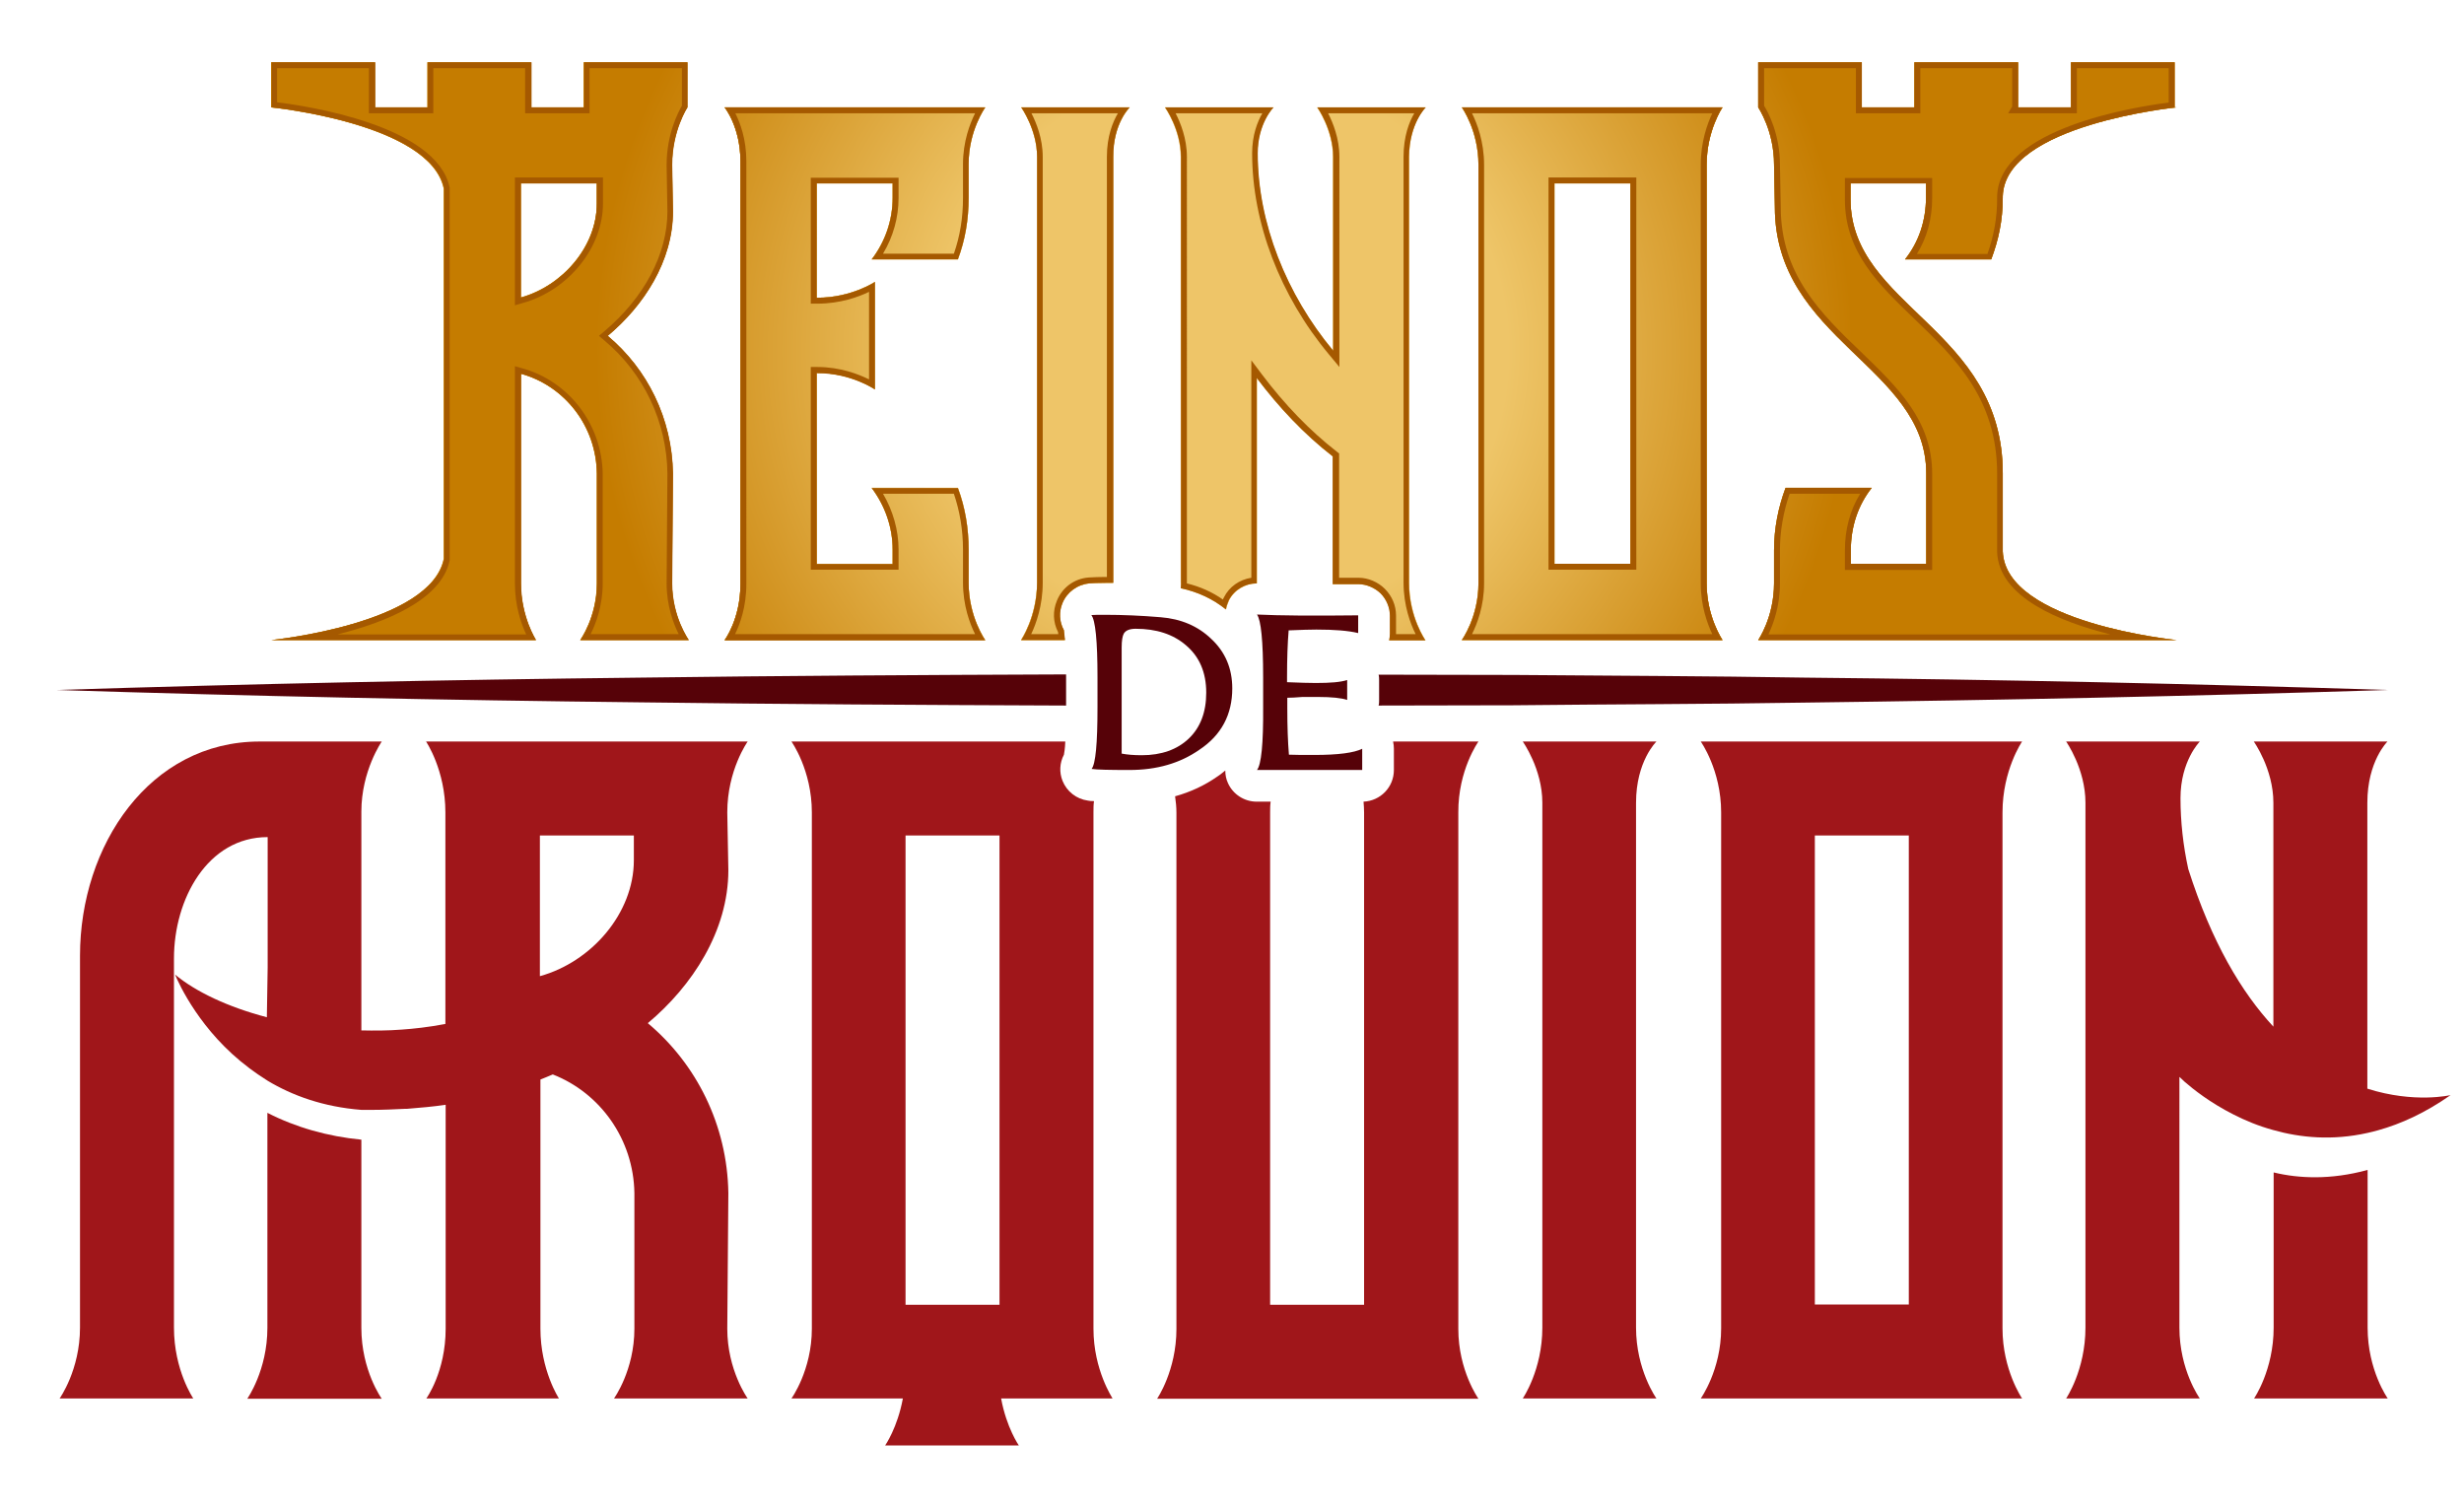
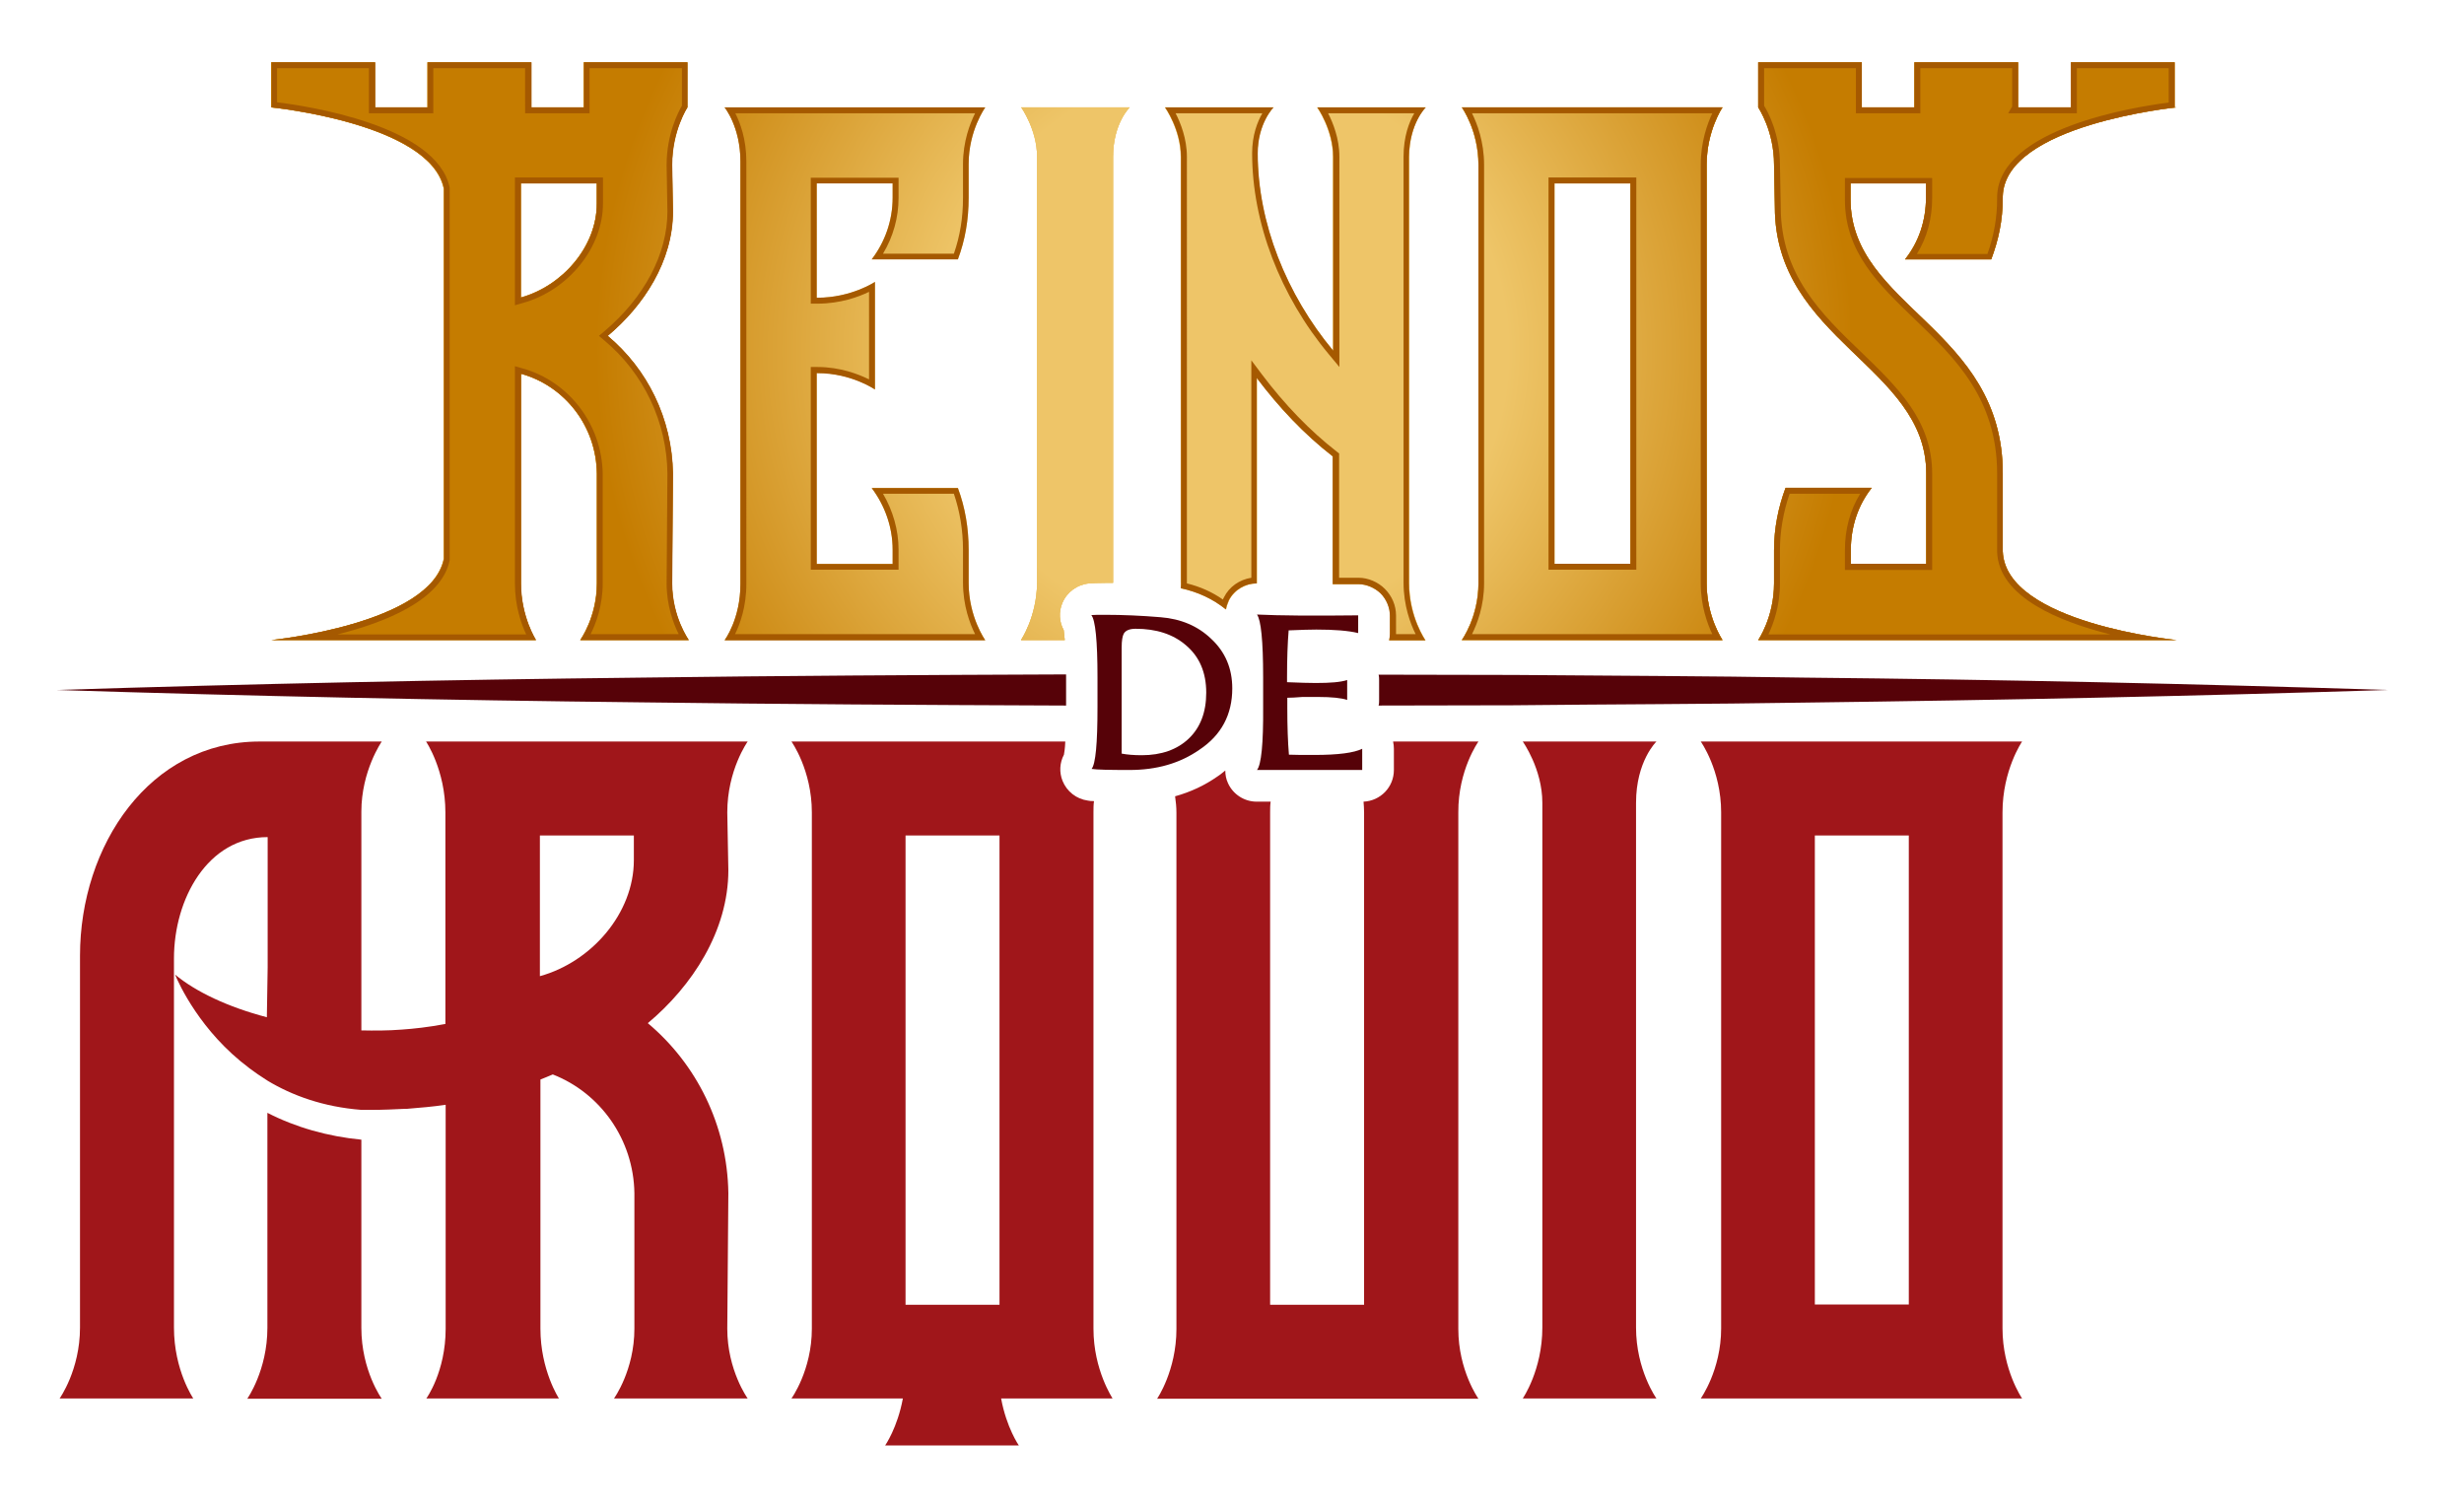
<svg xmlns="http://www.w3.org/2000/svg" id="Capa_1" x="0px" y="0px" viewBox="0 0 917.8 561.6" style="enable-background:new 0 0 917.8 561.6;" xml:space="preserve">
  <style type="text/css">	.st0{fill:#A0161A;}	.st1{fill:none;}	.st2{fill:url(#SVGID_1_);}	.st3{fill:url(#SVGID_2_);}	.st4{fill:url(#SVGID_3_);}	.st5{fill:url(#SVGID_4_);}	.st6{fill:url(#SVGID_5_);}	.st7{fill:url(#SVGID_6_);}	.st8{fill:url(#SVGID_7_);}	.st9{fill:url(#SVGID_8_);}	.st10{fill:url(#SVGID_9_);}	.st11{fill:url(#SVGID_10_);}	.st12{fill:url(#SVGID_11_);}	.st13{fill:url(#SVGID_12_);}	.st14{fill:url(#SVGID_13_);}	.st15{fill:url(#SVGID_14_);}	.st16{fill:url(#SVGID_15_);}	.st17{fill:#A55900;}	.st18{fill:#560208;}</style>
  <g>
    <g>
      <path class="st0" d="M407.3,494.9V302.6c0-1.4,0-2.9,0.2-4.2c-1.1,0-1.8-0.1-2.3-0.2c-4.3-0.6-7.8-3.4-9.4-7.3   c-1.3-3.2-1.1-6.8,0.5-9.8c0.1-0.7,0.4-2.1,0.5-4.9H294.8c0,0,7.6,10.6,7.6,26.4v192.3c0,15.5-7.6,26-7.6,26h41.5   c-2,10.9-6.6,17.5-6.6,17.5h49.8c0,0-4.6-6.6-6.6-17.5h41.5C414.5,520.9,407.3,510.4,407.3,494.9z M372.3,486h-35V311.2h35V486z" />
      <path class="st0" d="M550.7,276.2h-31.8c0.2,0.9,0.3,1.8,0.3,2.7v7.9c0,6.4-5,11.5-11.3,11.8c0.1,1.3,0.2,2.6,0.2,4V486h-35V302.6   c0-1.4,0-2.7,0.2-4h-5.2c-4.6,0-8.8-2.7-10.7-6.9c-0.7-1.5-1-3.1-1-4.7c-0.9,0.7-1.8,1.5-2.9,2.2c-4.7,3.3-10,5.8-15.8,7.4   c0.3,2,0.5,4.1,0.5,6.1v192.3c0,15.5-7.2,26-7.2,26h119.7c0,0-7.5-10.5-7.5-26V302.6C543.1,286.8,550.7,276.2,550.7,276.2z" />
      <path class="st0" d="M617,276.2h-49.8c0,0,7.3,10.2,7.3,22.8v195.5c0,15.8-7.3,26.4-7.3,26.4H617c0,0-7.6-10.6-7.6-26.4V299   C609.4,283.5,617,276.2,617,276.2z" />
      <path class="st0" d="M753.2,276.2H633.5c0,0,7.6,10.6,7.6,26.4v192.2c0,15.5-7.6,26.1-7.6,26.1h119.7c0,0-7.3-10.6-7.3-26.1V302.6   C745.9,286.8,753.2,276.2,753.2,276.2z M711,485.9h-35V311.2h35V485.9z" />
      <path class="st0" d="M134.6,424.5c-12.5-1.2-24.5-4.6-35-10v80.1c0,15.8-7.5,26.4-7.5,26.4h50.1c0,0-7.6-10.5-7.6-26.4V424.5z" />
      <path class="st0" d="M99.4,378.9c-14.5-3.8-26.5-9.5-34.2-15.9c1.4,3.4,9.5,21.3,27.6,34.8c0,0.1,0.1,0.1,0.1,0.1   c2,1.5,4.2,3,6.4,4.4c0.1,0,0.2,0.1,0.3,0.2c9.3,5.6,20.9,9.8,35,10.9c0.1,0,0.2,0,0.4,0c1.2,0,2.4,0,3.6,0   c4.1,0,8.3-0.2,12.5-0.4c0.2,0,0.4,0,0.6,0c4.9-0.4,9.7-0.8,14.3-1.5v83.4c0,16.1-7.2,26-7.2,26h49.4c0,0-6.9-10.5-6.9-26v-92.8   c1.6-0.6,3.1-1.3,4.6-1.9c17.7,6.9,30.1,24.2,30.4,44.2v50.5c0,15.5-7.6,26-7.6,26h49.8c0,0-7.6-10.5-7.6-26l0.4-50.5   c-0.4-25.4-11.9-48.1-30-63.3c16.5-13.8,30-34.3,30-57l-0.4-21.5c0-15.8,7.6-26.4,7.6-26.4H158.7c0,0,7.2,10.6,7.2,26.4v78.8   c-6.3,1.2-11.9,1.8-16.3,2.1c-5.1,0.4-10.1,0.4-15,0.3v-81.5c0-15.2,7.6-26.1,7.6-26.1H96.7c-40.9,0-66.9,38.6-66.9,79.8v138.5   c0,15.8-7.6,26.4-7.6,26.4h49.8c0,0-7.2-10.5-7.2-26.4v-98.3v-35.9V357c0-22.1,12.5-45.2,34.9-45.2v48.5L99.4,378.9z M236.1,320.4   c0,19.8-15.8,37.9-35,43.2v-52.4h35V320.4z" />
-       <path class="st0" d="M881.8,435.8c-6.6,1.8-13.2,2.7-19.5,2.7c-5.3,0-10.5-0.6-15.4-1.8v57.8c0,15.8-7.3,26.4-7.3,26.4h49.8   c0,0-7.5-10.5-7.5-26.4V435.8z" />
-       <path class="st0" d="M811.9,401.2c0.4,0.4,1,0.9,1.7,1.6c0,0,0,0,0.1,0.1c3.2,2.8,9.5,7.8,18.2,12.2c4.3,2.2,9.3,4.3,14.8,5.8   c10.2,2.9,22.1,4,35.1,1.1c1.3-0.3,2.6-0.6,4-1c8.6-2.4,17.6-6.5,27-13.1c0,0-13.4,3.2-31-2.4V299c0-15.5,7.5-22.8,7.5-22.8h-49.8   c0,0,7.3,10.2,7.3,22.8v83.4c-11.8-12.7-23-31.4-31.7-58.7c-1.9-8.7-2.9-17.6-2.9-26.4c0-13.9,7.2-21.1,7.2-21.1h-49.8   c0,0,7.2,10.2,7.2,22.8v195.5c0,15.8-7.2,26.4-7.2,26.4h49.8c0,0-7.6-10.5-7.6-26.4v-58.2V401.2z" />
      <path class="st1" d="M846.7,436.4v0.3c0,0,0.1,0,0.1,0v-0.2C846.8,436.4,846.7,436.4,846.7,436.4z" />
    </g>
    <g>
      <g>
        <g>
          <g>
            <g>
              <radialGradient id="SVGID_1_" cx="455.916" cy="130.802" r="262.191" gradientUnits="userSpaceOnUse">
                <stop offset="0.403" style="stop-color:#EEC568" />
                <stop offset="0.893" style="stop-color:#C57C00" />
              </radialGradient>
              <path class="st2" d="M697.2,181.7h-32.1c-2.7,7.2-4.3,15-4.3,23.3v12.3c0,12.6-5.9,21.1-5.9,21.1h78.6l0,0h77.2       c0,0-63.7-6.3-64.7-33v-29.1c0-54-56.7-62-56.7-102.1v-5.9h28.1v5.3c0,8.6-2.7,16.6-7.8,23h32.1c2.7-7.2,4.3-14.4,4.3-23       l0-0.5c0.7-26.7,64.7-33.1,64.7-33.1H810V23.2h-38.6V40h-19.5c0,0,0,0,0,0h-0.2V23.2h-38.6V40h-19.6V23.2h-38.6V40h0       c0,0,0,0,0,0v0h0c0.1,0.2,5.9,8.7,5.9,21.3l0.3,15.8c0,49.5,56.4,59.4,56.4,99.2v33.7h-28.1V205       C689.4,196.1,692.1,188.1,697.2,181.7z" />
              <radialGradient id="SVGID_2_" cx="455.916" cy="130.802" r="262.191" gradientUnits="userSpaceOnUse">
                <stop offset="0.403" style="stop-color:#EEC568" />
                <stop offset="0.893" style="stop-color:#C57C00" />
              </radialGradient>
              <path class="st3" d="M697.2,181.7h-32.1c-2.7,7.2-4.3,15-4.3,23.3v12.3c0,12.6-5.9,21.1-5.9,21.1h78.6l0,0h77.2       c0,0-63.7-6.3-64.7-33v-29.1c0-54-56.7-62-56.7-102.1v-5.9h28.1v5.3c0,8.6-2.7,16.6-7.8,23h32.1c2.7-7.2,4.3-14.4,4.3-23       l0-0.5c0.7-26.7,64.7-33.1,64.7-33.1H810V23.2h-38.6V40h-19.5c0,0,0,0,0,0h-0.2V23.2h-38.6V40h-19.6V23.2h-38.6V40h0       c0,0,0,0,0,0v0h0c0.1,0.2,5.9,8.7,5.9,21.3l0.3,15.8c0,49.5,56.4,59.4,56.4,99.2v33.7h-28.1V205       C689.4,196.1,692.1,188.1,697.2,181.7z" />
            </g>
            <g>
              <radialGradient id="SVGID_3_" cx="455.916" cy="130.802" r="262.191" gradientUnits="userSpaceOnUse">
                <stop offset="0.403" style="stop-color:#EEC568" />
                <stop offset="0.893" style="stop-color:#C57C00" />
              </radialGradient>
              <path class="st4" d="M101.1,238.4h77.2l0,0h21.3c0,0-5.6-8.6-5.6-21.1v-78.1c16.3,4.5,28.1,19.5,28.3,37.2v40.9       c0,12.6-6.2,21.1-6.2,21.1h40.4c0,0-6.2-8.6-6.2-21.1l0.3-40.9c-0.3-20.6-9.6-39-24.3-51.3c13.4-11.2,24.3-27.8,24.3-46.3       l-0.3-17.4c0-12.8,5.7-21.4,5.7-21.4l0,0V23.2h-38.6V40h-19.6V23.2h-38.6V40h-19.6V23.2h-38.6V40c0,0,59.3,5.9,64.3,30.3       v137.8C160.4,232.5,101.1,238.4,101.1,238.4z M194,68.3h28.3v7.5c0,16-12.8,30.7-28.3,35V68.3z" />
              <radialGradient id="SVGID_4_" cx="455.916" cy="130.802" r="262.191" gradientUnits="userSpaceOnUse">
                <stop offset="0.403" style="stop-color:#EEC568" />
                <stop offset="0.893" style="stop-color:#C57C00" />
              </radialGradient>
              <path class="st5" d="M101.1,238.4h77.2l0,0h21.3c0,0-5.6-8.6-5.6-21.1v-78.1c16.3,4.5,28.1,19.5,28.3,37.2v40.9       c0,12.6-6.2,21.1-6.2,21.1h40.4c0,0-6.2-8.6-6.2-21.1l0.3-40.9c-0.3-20.6-9.6-39-24.3-51.3c13.4-11.2,24.3-27.8,24.3-46.3       l-0.3-17.4c0-12.8,5.7-21.4,5.7-21.4l0,0V23.2h-38.6V40h-19.6V23.2h-38.6V40h-19.6V23.2h-38.6V40c0,0,59.3,5.9,64.3,30.3       v137.8C160.4,232.5,101.1,238.4,101.1,238.4z M194,68.3h28.3v7.5c0,16-12.8,30.7-28.3,35V68.3z" />
            </g>
            <g>
              <radialGradient id="SVGID_5_" cx="455.916" cy="130.802" r="262.191" gradientUnits="userSpaceOnUse">
                <stop offset="0.403" style="stop-color:#EEC568" />
                <stop offset="0.893" style="stop-color:#C57C00" />
              </radialGradient>
              <path class="st6" d="M269.9,238.4H367c0,0-6.2-8.6-6.2-21.4v-12.3c0-8-1.3-15.8-4-23h-32.1c4.8,6.4,7.8,14.4,7.8,23v5.3h-28.3       v-71.1h0.3c12.6,0,21.4,6.1,21.4,6.1V105c0,0-8.8,5.9-21.4,5.9h-0.3V68.3h28.3v5.3c0,8.6-2.9,16.6-7.8,23h32.1       c2.7-7.2,4-14.7,4-23V61.1c0-12.6,6.2-21.1,6.2-21.1h-97.1c0,0,5.9,7.2,5.9,20.1v157.5C275.8,230.6,269.9,238.4,269.9,238.4z" />
              <radialGradient id="SVGID_6_" cx="455.916" cy="130.802" r="262.191" gradientUnits="userSpaceOnUse">
                <stop offset="0.403" style="stop-color:#EEC568" />
                <stop offset="0.893" style="stop-color:#C57C00" />
              </radialGradient>
-               <path class="st7" d="M269.9,238.4H367c0,0-6.2-8.6-6.2-21.4v-12.3c0-8-1.3-15.8-4-23h-32.1c4.8,6.4,7.8,14.4,7.8,23v5.3h-28.3       v-71.1h0.3c12.6,0,21.4,6.1,21.4,6.1V105c0,0-8.8,5.9-21.4,5.9h-0.3V68.3h28.3v5.3c0,8.6-2.9,16.6-7.8,23h32.1       c2.7-7.2,4-14.7,4-23V61.1c0-12.6,6.2-21.1,6.2-21.1h-97.1c0,0,5.9,7.2,5.9,20.1v157.5C275.8,230.6,269.9,238.4,269.9,238.4z" />
              <radialGradient id="SVGID_7_" cx="455.916" cy="130.802" r="262.191" gradientUnits="userSpaceOnUse">
                <stop offset="0.403" style="stop-color:#EEC568" />
                <stop offset="0.893" style="stop-color:#C57C00" />
              </radialGradient>
-               <path class="st8" d="M269.9,238.4H367c0,0-6.2-8.6-6.2-21.4v-12.3c0-8-1.3-15.8-4-23h-32.1c4.8,6.4,7.8,14.4,7.8,23v5.3h-28.3       v-71.1h0.3c12.6,0,21.4,6.1,21.4,6.1V105c0,0-8.8,5.9-21.4,5.9h-0.3V68.3h28.3v5.3c0,8.6-2.9,16.6-7.8,23h32.1       c2.7-7.2,4-14.7,4-23V61.1c0-12.6,6.2-21.1,6.2-21.1h-97.1c0,0,5.9,7.2,5.9,20.1v157.5C275.8,230.6,269.9,238.4,269.9,238.4z" />
            </g>
            <g>
              <radialGradient id="SVGID_8_" cx="455.916" cy="130.802" r="262.191" gradientUnits="userSpaceOnUse">
                <stop offset="0.403" style="stop-color:#EEC568" />
                <stop offset="0.893" style="stop-color:#C57C00" />
              </radialGradient>
              <path class="st9" d="M380.3,238.4h16.3c-0.2-2-0.3-3.1-0.4-3.7c-1.7-3.1-1.9-6.8-0.5-10.1c1.7-4.1,5.6-6.9,10-7.3       c1.3-0.1,3.3-0.2,6-0.2c1,0,1.9,0,2.9,0V58.4c0-12.5,6.2-18.4,6.2-18.4h-40.4c0,0,5.9,8.3,5.9,18.4V217       C386.2,229.8,380.3,238.4,380.3,238.4z" />
              <radialGradient id="SVGID_9_" cx="455.916" cy="130.802" r="262.191" gradientUnits="userSpaceOnUse">
                <stop offset="0.403" style="stop-color:#EEC568" />
                <stop offset="0.893" style="stop-color:#C57C00" />
              </radialGradient>
              <path class="st10" d="M380.3,238.4h16.3c-0.2-2-0.3-3.1-0.4-3.7c-1.7-3.1-1.9-6.8-0.5-10.1c1.7-4.1,5.6-6.9,10-7.3       c1.3-0.1,3.3-0.2,6-0.2c1,0,1.9,0,2.9,0V58.4c0-12.5,6.2-18.4,6.2-18.4h-40.4c0,0,5.9,8.3,5.9,18.4V217       C386.2,229.8,380.3,238.4,380.3,238.4z" />
              <radialGradient id="SVGID_10_" cx="455.916" cy="130.802" r="262.191" gradientUnits="userSpaceOnUse">
                <stop offset="0.403" style="stop-color:#EEC568" />
                <stop offset="0.893" style="stop-color:#C57C00" />
              </radialGradient>
              <path class="st11" d="M380.3,238.4h16.3c-0.2-2-0.3-3.1-0.4-3.7c-1.7-3.1-1.9-6.8-0.5-10.1c1.7-4.1,5.6-6.9,10-7.3       c1.3-0.1,3.3-0.2,6-0.2c1,0,1.9,0,2.9,0V58.4c0-12.5,6.2-18.4,6.2-18.4h-40.4c0,0,5.9,8.3,5.9,18.4V217       C386.2,229.8,380.3,238.4,380.3,238.4z" />
            </g>
            <g>
              <radialGradient id="SVGID_11_" cx="455.916" cy="130.802" r="262.191" gradientUnits="userSpaceOnUse">
                <stop offset="0.403" style="stop-color:#EEC568" />
                <stop offset="0.893" style="stop-color:#C57C00" />
              </radialGradient>
              <path class="st12" d="M440,217c0,0.7,0,1.4-0.1,2.1c6.4,1.4,12,4,16.8,7.9c0.2-1.1,0.6-2.3,1.1-3.4c2-3.9,6.1-6.3,10.4-6.3       v-76.5c8.3,11,17.6,20.9,28.3,29.2v47.6c2.9,0,6,0,9.3,0c3-0.1,6.2,1.2,8.5,3.4c2.2,2.2,3.5,5.3,3.5,8.4v6.6       c0,0.8-0.1,1.7-0.3,2.5h13.5c0,0-6.1-8.6-6.1-21.4V58.4c0-12.5,6.1-18.4,6.1-18.4h-40.4c0,0,5.9,8.3,5.9,18.4v72.2       c-17.4-20.9-28.1-47.6-28.1-73.5c0-11.2,5.9-17.1,5.9-17.1h-40.4c0,0,5.9,8.3,5.9,18.4V217z" />
              <radialGradient id="SVGID_12_" cx="455.916" cy="130.802" r="262.191" gradientUnits="userSpaceOnUse">
                <stop offset="0.403" style="stop-color:#EEC568" />
                <stop offset="0.893" style="stop-color:#C57C00" />
              </radialGradient>
              <path class="st13" d="M440,217c0,0.7,0,1.4-0.1,2.1c6.4,1.4,12,4,16.8,7.9c0.2-1.1,0.6-2.3,1.1-3.4c2-3.9,6.1-6.3,10.4-6.3       v-76.5c8.3,11,17.6,20.9,28.3,29.2v47.6c2.9,0,6,0,9.3,0c3-0.1,6.2,1.2,8.5,3.4c2.2,2.2,3.5,5.3,3.5,8.4v6.6       c0,0.8-0.1,1.7-0.3,2.5h13.5c0,0-6.1-8.6-6.1-21.4V58.4c0-12.5,6.1-18.4,6.1-18.4h-40.4c0,0,5.9,8.3,5.9,18.4v72.2       c-17.4-20.9-28.1-47.6-28.1-73.5c0-11.2,5.9-17.1,5.9-17.1h-40.4c0,0,5.9,8.3,5.9,18.4V217z" />
            </g>
            <g>
              <radialGradient id="SVGID_13_" cx="455.916" cy="130.802" r="262.191" gradientUnits="userSpaceOnUse">
                <stop offset="0.403" style="stop-color:#EEC568" />
                <stop offset="0.893" style="stop-color:#C57C00" />
              </radialGradient>
              <path class="st14" d="M544.5,238.4h97.1c0,0-5.9-8.6-5.9-21.1V61.4c0-12.8,5.9-21.4,5.9-21.4h-97.1c0,0,6.2,8.6,6.2,21.4       v155.9C550.7,229.8,544.5,238.4,544.5,238.4z M579,68.3h28.3v141.7H579V68.3z" />
              <radialGradient id="SVGID_14_" cx="455.916" cy="130.802" r="262.191" gradientUnits="userSpaceOnUse">
                <stop offset="0.403" style="stop-color:#EEC568" />
                <stop offset="0.893" style="stop-color:#C57C00" />
              </radialGradient>
              <path class="st15" d="M544.5,238.4h97.1c0,0-5.9-8.6-5.9-21.1V61.4c0-12.8,5.9-21.4,5.9-21.4h-97.1c0,0,6.2,8.6,6.2,21.4       v155.9C550.7,229.8,544.5,238.4,544.5,238.4z M579,68.3h28.3v141.7H579V68.3z" />
              <radialGradient id="SVGID_15_" cx="455.916" cy="130.802" r="262.191" gradientUnits="userSpaceOnUse">
                <stop offset="0.403" style="stop-color:#EEC568" />
                <stop offset="0.893" style="stop-color:#C57C00" />
              </radialGradient>
              <path class="st16" d="M544.5,238.4h97.1c0,0-5.9-8.6-5.9-21.1V61.4c0-12.8,5.9-21.4,5.9-21.4h-97.1c0,0,6.2,8.6,6.2,21.4       v155.9C550.7,229.8,544.5,238.4,544.5,238.4z M579,68.3h28.3v141.7H579V68.3z" />
            </g>
          </g>
        </g>
      </g>
      <g>
        <g>
          <path class="st17" d="M807.8,25.4v12.8c-12.6,1.6-63.2,9.6-63.9,34.9l0,0.1l0,0.1l0,0.5c0,7.2-1.1,13.6-3.6,20.8h-26.3     c3.8-6.1,5.7-13.2,5.7-20.8v-5.3v-2.2h-2.2h-28.1h-2.2v2.2v5.9c0,19.5,12.6,31.6,25.9,44.4c15.2,14.6,30.8,29.7,30.8,57.7v29.1     v0l0,0c0.6,16.9,23.4,26,42.2,30.7h-48.9l0,0h-3.6h-74.9c1.8-3.8,4.3-10.5,4.3-18.9V205c0-7,1.2-14.1,3.6-21.1h26.3     c-3.8,6.1-5.7,13.3-5.7,21.1v5.1v2.2h2.2h28.1h2.2v-2.2v-33.7c0-19.8-12.9-32.2-26.6-45.4c-14.7-14.1-29.8-28.7-29.8-53.9     L663,61.4c0-11.5-4.5-19.8-5.9-22v-14h34.2V40v2.2h2.2h19.6h2.2V40V25.4h34.2v14.3l-1.5,2.5h3.9h19.5h2.2V40V25.4H807.8      M810,23.2h-38.6V40h-19.5c0,0,0,0,0,0h-0.2V23.2h-38.6V40h-19.6V23.2h-38.6V40h0c0,0,0,0,0,0v0h0c0.1,0.2,5.9,8.7,5.9,21.3     l0.3,15.8c0,49.5,56.4,59.4,56.4,99.2v33.7h-28.1V205c0-8.8,2.7-16.8,7.8-23.3h-32.1c-2.7,7.2-4.3,15-4.3,23.3v12.3     c0,12.6-5.9,21.1-5.9,21.1h78.6l0,0h77.2c0,0-63.7-6.3-64.7-33v-29.1c0-54-56.7-62-56.7-102.1v-5.9h28.1v5.3     c0,8.6-2.7,16.6-7.8,23h32.1c2.7-7.2,4.3-14.4,4.3-23l0-0.5c0.7-26.7,64.7-33.1,64.7-33.1H810V23.2L810,23.2z" />
        </g>
        <g>
          <path class="st17" d="M254,25.4v14c-1.3,2.2-5.7,10.5-5.7,22.1l0.3,17.3c0,15.8-8.6,32-23.5,44.6l-2,1.7l2,1.7     c14.7,12.3,23.3,30.4,23.5,49.6l-0.3,40.9c0,8.4,2.6,15.1,4.5,18.9H220c1.9-3.8,4.5-10.5,4.5-18.9l0-40.9     c-0.3-18.3-12.6-34.4-29.9-39.2l-2.8-0.8v2.9v78.1c0,8.4,2.4,15.1,4.2,18.9h-17.7l-3.7,0h-48.9c17.6-4.4,38.7-12.7,41.8-27.6     l0-0.2v-0.2V70.3v-0.2l0-0.2c-4.8-23.3-53.6-30.5-64.3-31.8V25.4h34.2V40v2.2h2.2h19.6h2.2V40V25.4h34.2V40v2.2h2.2h19.6h2.2V40     V25.4H254 M191.8,113.7l2.8-0.8c17.1-4.7,30-20.7,30-37.1v-7.5v-2.2h-2.2H194h-2.2v2.2v42.5V113.7 M256.2,23.2h-38.6V40h-19.6     V23.2h-38.6V40h-19.6V23.2h-38.6V40c0,0,59.3,5.9,64.3,30.3v137.8c-5,24.3-64.3,30.3-64.3,30.3h77.2l0,0h21.3     c0,0-5.6-8.6-5.6-21.1v-78.1c16.3,4.5,28.1,19.5,28.3,37.2v40.9c0,12.6-6.2,21.1-6.2,21.1h40.4c0,0-6.2-8.6-6.2-21.1l0.3-40.9     c-0.3-20.6-9.6-39-24.3-51.3c13.4-11.2,24.3-27.8,24.3-46.3l-0.3-17.4c0-12.8,5.7-21.4,5.7-21.4V23.2L256.2,23.2z M194,110.9     V68.3h28.3v7.5C222.4,91.9,209.5,106.6,194,110.9L194,110.9z" />
        </g>
        <g>
          <path class="st17" d="M363.2,42.2c-1.9,3.8-4.5,10.5-4.5,18.9v12.6c0,7.4-1.1,14.2-3.4,20.8h-26.4c3.8-6.3,5.8-13.5,5.8-20.8     v-5.3v-2.2h-2.2h-28.3H302v2.2v42.5v2.2h2.2h0.3c8.5,0,15.3-2.5,19.2-4.4v32.6c-3.9-1.9-10.7-4.6-19.2-4.6h-0.3H302v2.2v71.1     v2.2h2.2h28.3h2.2v-2.2v-5.3c0-7.2-2.1-14.5-5.8-20.8h26.4c2.2,6.5,3.4,13.5,3.4,20.8V217c0,8.6,2.6,15.4,4.5,19.2h-89.4     c1.8-3.7,4.2-10.1,4.2-18.7V60.1c0-8.3-2.3-14.3-4.1-17.9H363.2 M367,40h-97.1c0,0,5.9,7.2,5.9,20.1v157.5     c0,13.1-5.9,20.9-5.9,20.9H367c0,0-6.2-8.6-6.2-21.4v-12.3c0-8-1.3-15.8-4-23h-32.1c4.8,6.4,7.8,14.4,7.8,23v5.3h-28.3v-71.1     h0.3c12.6,0,21.4,6.1,21.4,6.1V105c0,0-8.8,5.9-21.4,5.9h-0.3V68.3h28.3v5.3c0,8.6-2.9,16.6-7.8,23h32.1c2.7-7.2,4-14.7,4-23     V61.1C360.8,48.6,367,40,367,40L367,40z" />
        </g>
        <g>
-           <path class="st17" d="M416.4,42.2c-1.9,3.2-4.1,8.6-4.1,16.2v156.5c-0.2,0-0.5,0-0.7,0c-2.3,0-4.3,0.1-6.1,0.2     c-5.3,0.4-9.8,3.7-11.8,8.6c-1.6,3.8-1.5,8,0.4,11.7c0,0.2,0.1,0.5,0.1,0.8h-10.1c1.8-3.8,4.3-10.6,4.3-19.2V58.4     c0-6.8-2.4-12.7-4.2-16.2H416.4 M420.8,40h-40.4c0,0,5.9,8.3,5.9,18.4V217c0,12.9-5.9,21.4-5.9,21.4h16.3     c-0.2-2-0.3-3.1-0.4-3.7c-1.7-3.1-1.9-6.8-0.5-10.1c1.7-4.1,5.6-6.9,10-7.3c1.3-0.1,3.3-0.2,6-0.2c1,0,1.9,0,2.9,0V58.4     C414.6,45.9,420.8,40,420.8,40L420.8,40z" />
-         </g>
+           </g>
        <g>
          <path class="st17" d="M526.8,42.2c-1.9,3.2-4,8.6-4,16.2V217c0,8.6,2.6,15.4,4.5,19.2h-7.3c0-0.1,0-0.2,0-0.3v-6.6     c0-3.8-1.5-7.3-4.2-10c-2.5-2.5-6.2-4.1-9.7-4.1c-0.1,0-0.2,0-0.3,0c-2.4,0-4.8,0-7,0V170v-1.1l-0.9-0.7     c-9.9-7.7-19.3-17.4-27.9-28.8l-3.9-5.2v6.5v74.5c-4.4,0.7-8.2,3.3-10.2,7.3c-0.1,0.3-0.3,0.5-0.4,0.8c-4-2.8-8.5-4.8-13.4-6     c0-0.1,0-0.2,0-0.3V58.4c0-6.8-2.4-12.7-4.2-16.2h32.3c-1.8,3.1-3.8,8.1-3.8,14.9c0,25.8,10.4,53.1,28.6,74.9l3.9,4.7v-6.1V58.4     c0-6.8-2.4-12.7-4.2-16.2H526.8 M531.1,40h-40.4c0,0,5.9,8.3,5.9,18.4v72.2c-17.4-20.9-28.1-47.6-28.1-73.5     c0-11.2,5.9-17.1,5.9-17.1h-40.4c0,0,5.9,8.3,5.9,18.4V217c0,0.7,0,1.4-0.1,2.1c6.4,1.4,12,4,16.8,7.9c0.2-1.1,0.6-2.3,1.1-3.4     c2-3.9,6.1-6.3,10.4-6.3v-76.5c8.3,11,17.6,20.9,28.3,29.2v47.6c2.9,0,6,0,9.3,0c0.1,0,0.2,0,0.3,0c2.9,0,6,1.3,8.2,3.4     c2.2,2.2,3.5,5.3,3.5,8.4v6.6c0,0.8-0.1,1.7-0.3,2.5h13.5c0,0-6.1-8.6-6.1-21.4V58.4C525,45.9,531.1,40,531.1,40L531.1,40z" />
        </g>
        <g>
          <path class="st17" d="M637.8,42.2c-1.8,3.8-4.3,10.6-4.3,19.2v155.9c0,8.4,2.5,15.1,4.3,18.9h-89.5c1.9-3.8,4.5-10.5,4.5-18.9     V61.4c0-8.6-2.6-15.4-4.5-19.2H637.8 M576.8,212.2h2.2h28.3h2.2v-2.2V68.3v-2.2h-2.2H579h-2.2v2.2v141.7V212.2 M641.6,40h-97.1     c0,0,6.2,8.6,6.2,21.4v155.9c0,12.6-6.2,21.1-6.2,21.1h97.1c0,0-5.9-8.6-5.9-21.1V61.4C635.7,48.6,641.6,40,641.6,40L641.6,40z      M579,210.1V68.3h28.3v141.7H579L579,210.1z" />
        </g>
      </g>
    </g>
    <g>
      <g>
        <g>
          <path class="st18" d="M397.1,262.8v-11.6c-53,0.2-106,0.5-158.9,1.2c-72.4,0.8-144.7,2.3-217.1,4.6     c72.4,2.3,144.7,3.8,217.1,4.6C291.1,262.3,344.1,262.6,397.1,262.8z" />
          <path class="st18" d="M889.4,257c-72.4-2.3-144.7-3.9-217.1-4.6c-36.1-0.6-72.3-0.7-108.5-1l-50.3-0.1c0.2,0.7,0.2,1.4,0.2,2.1     v7.4c0,0.7,0,1.4-0.2,2l50.2-0.1c36.2-0.4,72.4-0.4,108.5-1C744.6,260.8,817,259.3,889.4,257z" />
          <path class="st18" d="M459,256.4c0-7.4-2.6-13.6-7.9-18.5c-4.9-4.7-11.2-7.4-18.8-8c-7.2-0.6-14.1-0.9-20.7-0.9     c-2.3,0-4,0-5.1,0.1c1.5,1.8,2.3,9.5,2.3,23.2v11c0,13.6-0.7,21.3-2.2,23.1c1.9,0.3,6.6,0.4,14.1,0.4c10.2,0,18.8-2.5,26-7.5     C455,273.8,459,266.1,459,256.4z M425.3,281.3c-2.9,0-5.4-0.2-7.5-0.6v-39.5c0-2.6,0.3-4.3,0.8-5.2c0.7-1.2,2.2-1.8,4.4-1.8     c7.7,0,13.9,2,18.7,6.1c5.1,4.3,7.6,10.2,7.6,17.7c0,7.3-2.2,13-6.5,17.1C438.5,279.2,432.6,281.3,425.3,281.3z" />
        </g>
        <path class="st18" d="M468.2,286.8h39.2v-7.9c-3,1.5-8.9,2.3-17.8,2.3c-4.2,0-7.4,0-9.5-0.1c-0.4-4.9-0.6-10.6-0.6-17.3v-3.9    c1.3,0,3.2-0.1,5.7-0.3c2.5,0,4.4,0,5.7,0c5.2,0,8.8,0.4,10.9,1.1v-7.4c-2.5,0.8-6.3,1.1-11.7,1.1c-2.4,0-5.9-0.1-10.7-0.3v-1.8    c0-6.8,0.2-12.6,0.6-17.5c4.6-0.2,8-0.3,10.3-0.3c6.7,0,11.9,0.4,15.6,1.3v-6.6c-16.8,0.2-29.3,0.1-37.7-0.3    c1.5,2,2.3,9.8,2.3,23.4v11C470.6,277.1,469.8,284.9,468.2,286.8z" />
      </g>
    </g>
  </g>
</svg>